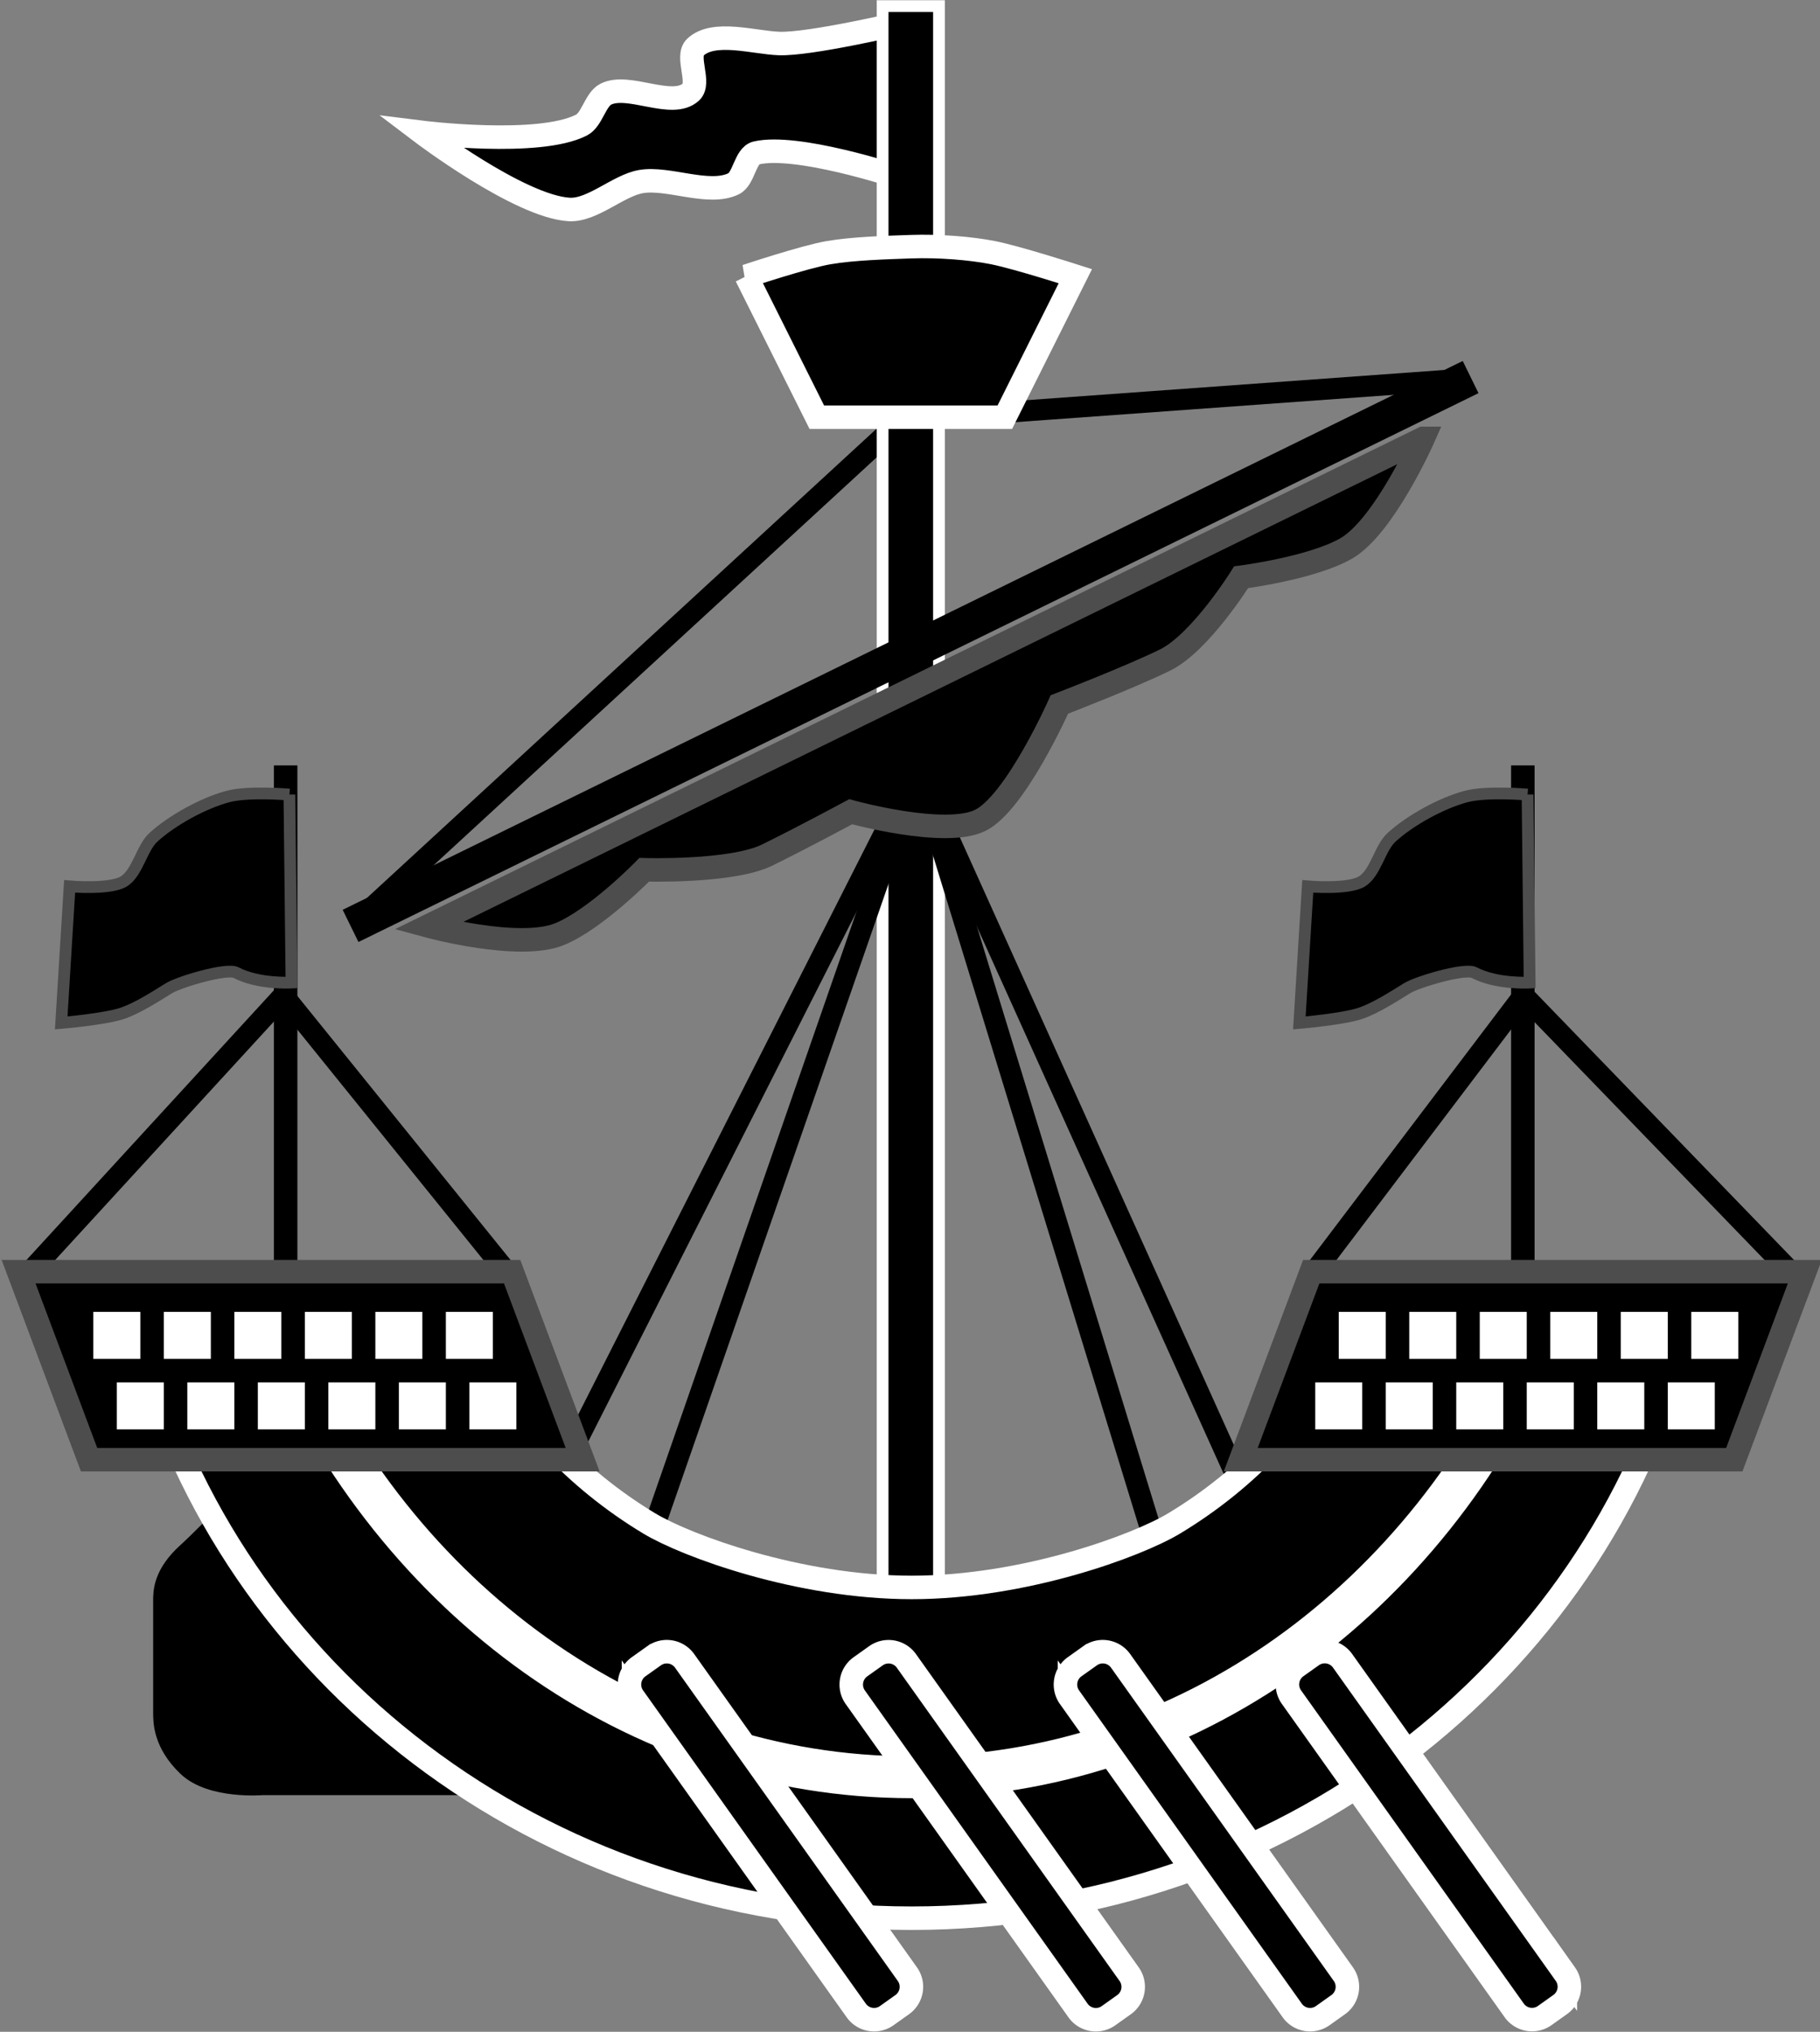
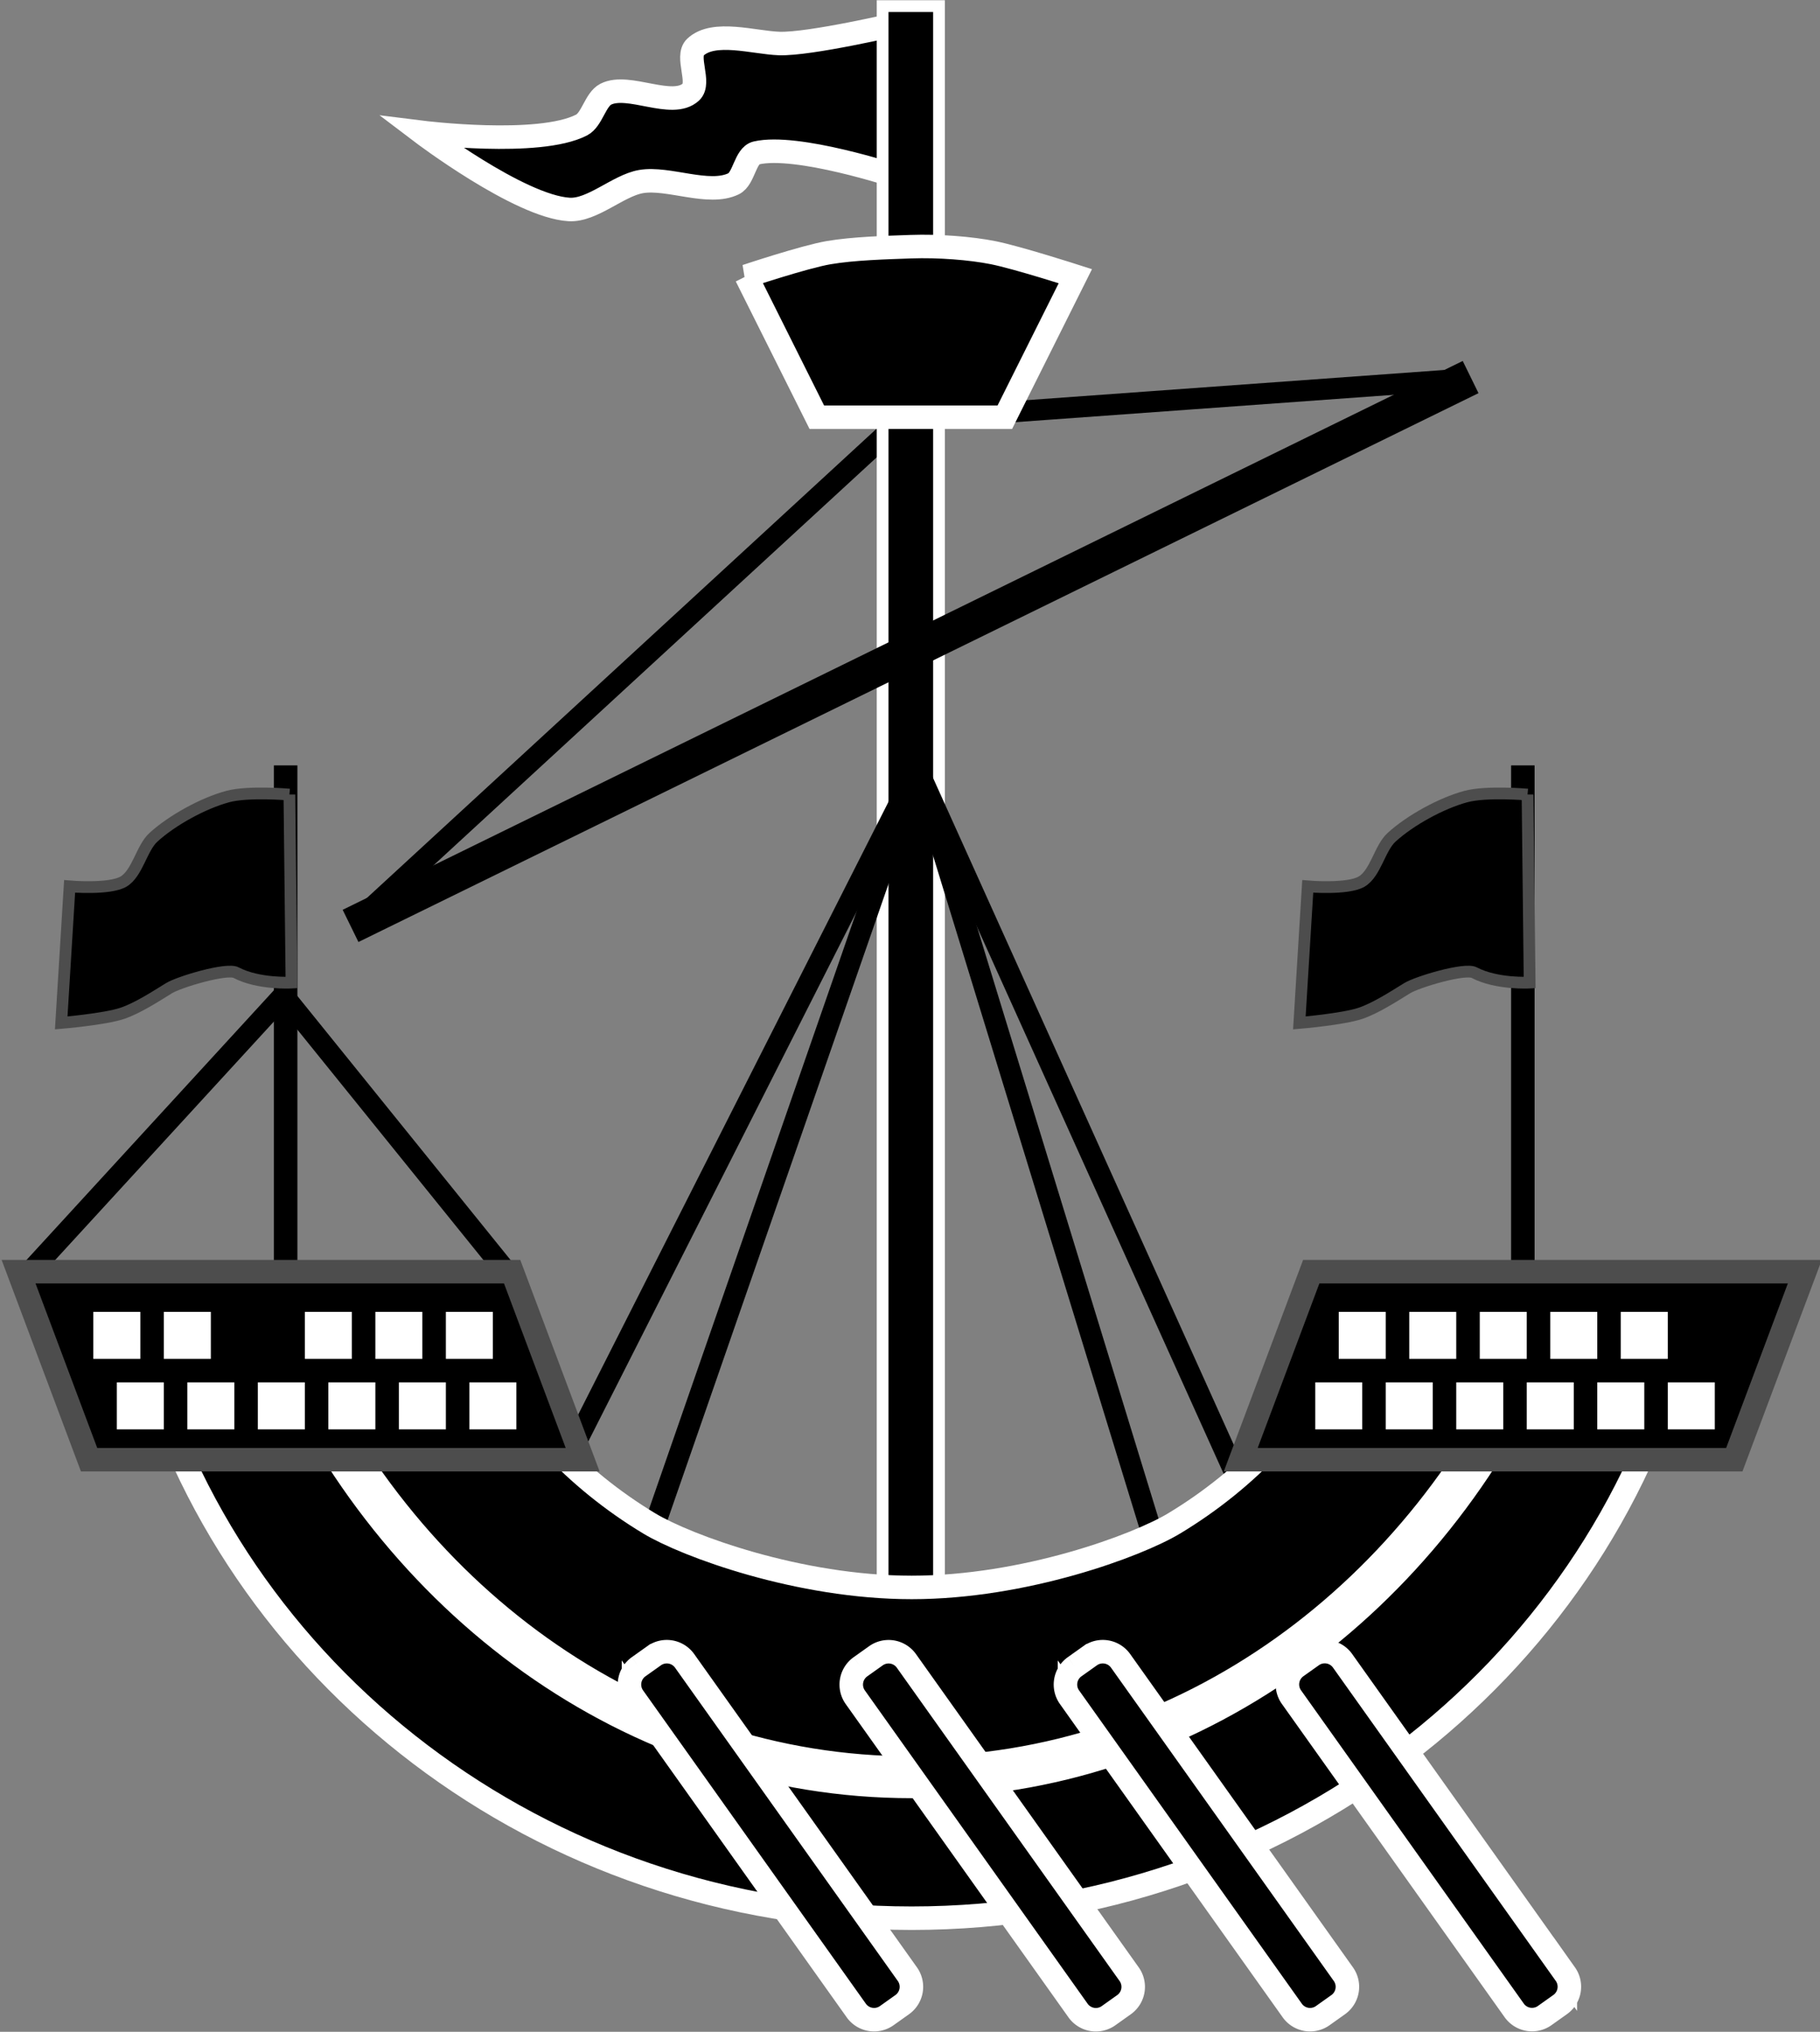
<svg xmlns="http://www.w3.org/2000/svg" xmlns:ns1="http://www.inkscape.org/namespaces/inkscape" xmlns:ns2="http://sodipodi.sourceforge.net/DTD/sodipodi-0.dtd" xmlns:xlink="http://www.w3.org/1999/xlink" width="202.255mm" height="225.778mm" viewBox="0 0 716.653 800" id="svg13896" version="1.1" ns1:version="0.91 r13725" ns2:docname="SailingShip19.svg">
  <rect x="0" y="0" width="716.653" height="800" fill="#808080" stroke="none" />
  <defs id="defs13898">
    <radialGradient cx="309.86" cy="63.847" gradientTransform="matrix(1.359,0,0,1.325,-111.31,-20.717)" gradientUnits="userSpaceOnUse" id="radialGradient5675" r="17.296" xlink:href="#linearGradient5983" />
    <linearGradient id="linearGradient5983">
      <stop offset="0" stop-color="#ffeb98" id="stop138" />
      <stop offset="1" stop-color="#eec41c" id="stop140" />
    </linearGradient>
    <linearGradient id="linearGradient34626">
      <stop offset="0" stop-color="#fff" id="stop133" />
      <stop offset="1" stop-color="#cec6a7" id="stop135" />
    </linearGradient>
    <radialGradient cx="202.4" cy="121.02" gradientTransform="matrix(1,0,0,0.902,0,12.053)" gradientUnits="userSpaceOnUse" id="radialGradient5697" r="6.183">
      <stop offset="0" stop-color="#f26778" id="stop210" />
      <stop offset="1" stop-color="#aa0f23" id="stop212" />
    </radialGradient>
    <radialGradient cx="265" cy="25" gradientTransform="matrix(2.122,-0.033,0.033,2.128,-263.35,-19.495)" gradientUnits="userSpaceOnUse" id="radialGradient5699" r="15.5" xlink:href="#linearGradient5983" />
    <radialGradient cx="845.15" cy="248.49" gradientTransform="matrix(1.594,2.406e-7,-1.7652e-7,1.227,-503.38,-54.917)" gradientUnits="userSpaceOnUse" id="radialGradient5703" r="89.322" xlink:href="#linearGradient6671" />
    <linearGradient id="linearGradient6671">
      <stop offset="0" stop-color="#cf0000" id="stop128" />
      <stop offset="1" stop-color="#6b0000" stop-opacity=".978" id="stop130" />
    </linearGradient>
    <radialGradient cx="240.38" cy="88.08" gradientTransform="matrix(3.606,-0.049,0.024,1.997,-84.463,22.981)" gradientUnits="userSpaceOnUse" id="radialGradient5705" r="51.229" xlink:href="#linearGradient33904" />
    <linearGradient id="linearGradient33904">
      <stop offset="0" stop-color="#ffd759" id="stop143" />
      <stop offset="1" stop-color="#c79f17" id="stop145" />
    </linearGradient>
    <radialGradient cx="230.36" cy="102.53" gradientTransform="matrix(-4.302,-0.128,-0.053,1.922,1920.3,36.922)" gradientUnits="userSpaceOnUse" id="radialGradient5725" r="51.229" xlink:href="#linearGradient33904" />
    <radialGradient cx="311.97" cy="95.069" gradientTransform="matrix(0.676,2.6658e-7,0,4.037,100.98,-288.69)" gradientUnits="userSpaceOnUse" id="radialGradient5745" r="14.458" xlink:href="#linearGradient33932" />
    <linearGradient id="linearGradient33932">
      <stop offset="0" stop-color="#fff3c8" id="stop148" />
      <stop offset="1" stop-color="#f0c61c" id="stop150" />
    </linearGradient>
    <radialGradient cx="311.97" cy="95.069" gradientTransform="matrix(1.217,1.3387e-7,0,4.671,-67.617,-349.05)" gradientUnits="userSpaceOnUse" id="radialGradient5747" r="14.458" xlink:href="#linearGradient33932" />
    <radialGradient cx="315.28" cy="153.11" gradientTransform="matrix(0.977,-0.212,0.157,0.722,-78.499,103.68)" gradientUnits="userSpaceOnUse" id="radialGradient5761" r="11.5" xlink:href="#linearGradient33932" />
    <radialGradient cx="315.06" cy="153.05" gradientTransform="matrix(-0.977,-0.212,-0.157,0.722,679.02,103.61)" gradientUnits="userSpaceOnUse" id="radialGradient5763" r="11.5" xlink:href="#linearGradient33932" />
    <radialGradient cx="310" cy="130" gradientTransform="matrix(0.882,-8.7034e-7,7.9352e-7,0.804,38.834,25.031)" gradientUnits="userSpaceOnUse" id="radialGradient5765" r="15.5" xlink:href="#linearGradient5983" />
    <radialGradient cx="310" cy="130" gradientTransform="matrix(-8.482e-7,-0.817,0.785,-7.9721e-7,196.83,397.49)" gradientUnits="userSpaceOnUse" id="radialGradient5767" r="15.5" xlink:href="#linearGradient5983" />
    <radialGradient cx="326.58" cy="144.18" gradientTransform="matrix(1,0,0,1.425,-0.742,-60.917)" gradientUnits="userSpaceOnUse" id="radialGradient5769" r="10.504" xlink:href="#linearGradient5983" />
    <radialGradient cx="310" cy="130" gradientTransform="matrix(0.922,0.386,-0.378,0.903,170.17,-87.888)" gradientUnits="userSpaceOnUse" id="radialGradient5775" r="15.5" xlink:href="#linearGradient33932" />
    <radialGradient cx="310" cy="130" gradientTransform="matrix(9.2585e-7,-0.965,0.941,9.3299e-7,175.48,443.37)" gradientUnits="userSpaceOnUse" id="radialGradient5777" r="15.5" xlink:href="#linearGradient33932" />
    <radialGradient cx="865.36" cy="100.32" gradientTransform="matrix(2.016,0.025,-0.003,0.285,-1442.6,69.965)" gradientUnits="userSpaceOnUse" id="radialGradient5779" r="87.306" xlink:href="#linearGradient33932" />
    <radialGradient cx="312.95" cy="157.19" gradientTransform="matrix(-1.249,-0.271,-0.356,1.639,784.83,-35.282)" gradientUnits="userSpaceOnUse" id="radialGradient5785" r="8.554" xlink:href="#linearGradient33932" />
    <radialGradient cx="296.21" cy="157.19" gradientTransform="matrix(-1.249,-0.271,-0.356,1.639,784.83,-35.282)" gradientUnits="userSpaceOnUse" id="radialGradient5787" r="8.554" xlink:href="#linearGradient33932" />
    <radialGradient cx="304.72" cy="149.05" gradientTransform="matrix(-1.249,-0.271,-0.706,3.255,836.71,-274.43)" gradientUnits="userSpaceOnUse" id="radialGradient5789" r="5.721" xlink:href="#linearGradient5983" />
    <radialGradient cx="314.99" cy="155" gradientTransform="matrix(1.55,0,0,1.023,-1436.5,-96.357)" gradientUnits="userSpaceOnUse" id="radialGradient5791" r="4.525" xlink:href="#linearGradient33932" />
    <radialGradient cx="315.02" cy="155.02" gradientTransform="matrix(1.417,0,0,0.44,-1394.9,-5.986)" gradientUnits="userSpaceOnUse" id="radialGradient5794" r="5.455" xlink:href="#linearGradient33932" />
    <radialGradient cx="312.95" cy="157.19" gradientTransform="matrix(1.249,-0.271,0.356,1.639,-184.83,-35.282)" gradientUnits="userSpaceOnUse" id="radialGradient5796" r="8.554" xlink:href="#linearGradient33932" />
    <radialGradient cx="296.21" cy="157.19" gradientTransform="matrix(1.249,-0.271,0.356,1.639,-184.83,-35.282)" gradientUnits="userSpaceOnUse" id="radialGradient5798" r="8.554" xlink:href="#linearGradient33932" />
    <radialGradient cx="304.72" cy="149.05" gradientTransform="matrix(1.249,-0.271,0.706,3.255,-236.71,-274.43)" gradientUnits="userSpaceOnUse" id="radialGradient5800" r="5.721" xlink:href="#linearGradient5983" />
    <radialGradient cx="314.99" cy="155" gradientTransform="matrix(1.55,0,0,1.023,-272.02,37.182)" gradientUnits="userSpaceOnUse" id="radialGradient5802" r="4.525" xlink:href="#linearGradient33932" />
    <radialGradient cx="315.02" cy="155.02" gradientTransform="matrix(1.417,0,0,0.44,-230.42,127.55)" gradientUnits="userSpaceOnUse" id="radialGradient5806" r="5.455" xlink:href="#linearGradient33932" />
    <radialGradient cx="865.26" cy="315.04" gradientTransform="matrix(1,0,0,0.447,-566.23,42.233)" gradientUnits="userSpaceOnUse" id="radialGradient5808" r="87.306" xlink:href="#linearGradient33932" />
    <radialGradient cx="311.98" cy="191.12" gradientTransform="matrix(1.174,0,0,1.664,-54.22,-126.95)" gradientUnits="userSpaceOnUse" id="radialGradient5810" r="80.071" xlink:href="#linearGradient33904" />
    <radialGradient cx="313.52" cy="212.23" gradientTransform="matrix(0.805,1.2859e-7,-1.8406e-7,1.153,61.018,-32.421)" gradientUnits="userSpaceOnUse" id="radialGradient5812" r="78">
      <stop offset="0" stop-color="#f8f4e5" id="stop205" />
      <stop offset="1" stop-color="#e6e0cb" id="stop207" />
    </radialGradient>
    <radialGradient cx="312.01" cy="128.53" gradientTransform="matrix(2.123,-0.008,5.1e-4,0.136,-350.47,178.42)" gradientUnits="userSpaceOnUse" id="radialGradient5814" r="74.983" xlink:href="#linearGradient33932" />
    <radialGradient cx="311.86" cy="93.619" gradientTransform="matrix(1.161,0,0,0.137,-50.077,156.09)" gradientUnits="userSpaceOnUse" id="radialGradient5817" r="82.446" xlink:href="#linearGradient33932" />
    <radialGradient cx="312.2" cy="184.25" gradientTransform="matrix(1,-4.5681e-7,0,0.333,-1.3e-4,122.87)" gradientUnits="userSpaceOnUse" id="radialGradient5819" r="6.016">
      <stop offset="0" stop-color="#afc6e9" id="stop200" />
      <stop offset="1" stop-color="#afc6e9" stop-opacity="0" id="stop202" />
    </radialGradient>
    <linearGradient id="linearGradient14631">
      <stop offset="0" stop-color="#fff" id="stop98" />
      <stop offset="1" stop-color="#fff" stop-opacity="0" id="stop100" />
    </linearGradient>
    <radialGradient cx="287.86" cy="215.11" gradientTransform="matrix(1,0,0,0.283,0,154.28)" gradientUnits="userSpaceOnUse" id="radialGradient5823" r="5.359" xlink:href="#linearGradient14631" />
    <radialGradient cx="241.17" cy="198.5" gradientTransform="matrix(1,0,0,0.563,0,86.809)" gradientUnits="userSpaceOnUse" id="radialGradient5827" r="5.609" xlink:href="#linearGradient14631" />
    <radialGradient cx="251.48" cy="190.41" gradientUnits="userSpaceOnUse" id="radialGradient5867" r="2.379" xlink:href="#linearGradient34626" />
    <radialGradient cx="202.4" cy="121.02" gradientTransform="matrix(1,0,0,0.902,0,12.053)" gradientUnits="userSpaceOnUse" id="radialGradient5869" r="6.183" xlink:href="#linearGradient34626" />
    <radialGradient cx="298.81" cy="58.941" gradientUnits="userSpaceOnUse" id="radialGradient5871" r="1.483">
      <stop offset="0" stop-color="#fff" id="stop195" />
      <stop offset="1" stop-color="#fff" stop-opacity="0" id="stop197" />
    </radialGradient>
    <linearGradient id="linearGradient11905">
      <stop offset="0" stop-color="#d0132b" id="stop53" />
      <stop offset="1" stop-color="#43060e" id="stop55" />
    </linearGradient>
    <linearGradient id="linearGradient6803">
      <stop offset="0" stop-color="#fff" id="stop48" />
      <stop offset="1" stop-color="#f4eed7" id="stop50" />
    </linearGradient>
    <linearGradient id="linearGradient12217">
      <stop offset="0" stop-color="#786721" id="stop43" />
      <stop offset="1" stop-color="#786721" stop-opacity="0" id="stop45" />
    </linearGradient>
    <radialGradient cx="119.18" cy="606.95" gradientTransform="matrix(-0.495,0.228,0.39,0.848,149.643,-473.194)" gradientUnits="userSpaceOnUse" id="radialGradient5641" r="15.858" xlink:href="#linearGradient11905" />
    <radialGradient cx="151.79" cy="578.35" gradientTransform="matrix(-0.545,0,0,0.439,391.938,-206.441)" gradientUnits="userSpaceOnUse" id="radialGradient5643" r="37.768" xlink:href="#linearGradient6803" />
    <radialGradient cx="113" cy="566.78" gradientTransform="matrix(-0.117,0.067,0.318,0.555,157.13,-280.474)" gradientUnits="userSpaceOnUse" id="radialGradient5645" r="37.268" xlink:href="#linearGradient12217" />
    <radialGradient cx="361.82" cy="557.61" gradientTransform="matrix(-0.26,-0.05,-0.144,0.752,468.269,-347.959)" gradientUnits="userSpaceOnUse" id="radialGradient5647" r="37.268" xlink:href="#linearGradient12217" />
    <radialGradient cx="189.87" cy="571.78" gradientTransform="matrix(-0.816,0,0,0.951,442.812,-498.736)" gradientUnits="userSpaceOnUse" id="radialGradient5649" r="14.554" xlink:href="#linearGradient11905" />
    <radialGradient cx="315" cy="561.17" gradientTransform="matrix(1.153,5.2739716e-8,-3.046107e-8,0.666,-143.693,-336.208)" gradientUnits="userSpaceOnUse" id="radialGradient5793" r="155.25" xlink:href="#linearGradient6803" />
    <radialGradient cx="-296.54" cy="558.66" gradientTransform="matrix(0.184,-0.03,0.085,0.519,162.98,262.12)" gradientUnits="userSpaceOnUse" id="radialGradient5805" r="155.25" xlink:href="#linearGradient12217" />
    <radialGradient cx="1361.3" cy="671.28" gradientTransform="matrix(0.179,0.053,-0.139,0.471,307.38,279.74)" gradientUnits="userSpaceOnUse" id="radialGradient5807" r="155.25" xlink:href="#linearGradient12217" />
    <linearGradient id="linearGradient6918">
      <stop offset="0" stop-color="#ffde55" id="stop153" />
      <stop offset="1" stop-color="#ffcb16" id="stop155" />
    </linearGradient>
    <radialGradient cx="390.7" cy="338.62" gradientTransform="matrix(1,0,0,4.341,0,-1131.2)" gradientUnits="userSpaceOnUse" id="radialGradient8428" r="5.097" xlink:href="#linearGradient6918" />
    <radialGradient cx="390.47" cy="338.85" gradientTransform="matrix(1,0,0,4.196,0,-1082.8)" gradientUnits="userSpaceOnUse" id="radialGradient8452" r="5.326" xlink:href="#linearGradient6918" />
    <radialGradient cx="400.25" cy="264.908" gradientUnits="userSpaceOnUse" id="radialGradient6685" r="7.281" xlink:href="#linearGradient33904" />
    <radialGradient cx="675.12" cy="326.27" gradientTransform="matrix(1,0,0,1.588,0,-191.93)" gradientUnits="userSpaceOnUse" id="radialGradient8420" r="10.154" xlink:href="#linearGradient6918" />
    <radialGradient cx="668.84" cy="319.76" gradientTransform="matrix(1,0,0,1.543,0,-173.67)" gradientUnits="userSpaceOnUse" id="radialGradient6836" r="5.771" xlink:href="#linearGradient6918" />
  </defs>
  <ns2:namedview id="base" pagecolor="#ffffff" bordercolor="#666666" borderopacity="1.0" ns1:pageopacity="0.0" ns1:pageshadow="2" ns1:zoom="0.83750003" ns1:cx="358.32658" ns1:cy="399.99999" ns1:document-units="px" ns1:current-layer="layer1" showgrid="false" fit-margin-top="0" fit-margin-left="0" fit-margin-right="0" fit-margin-bottom="0" ns1:window-width="1600" ns1:window-height="837" ns1:window-x="-8" ns1:window-y="-8" ns1:window-maximized="1" />
  <g ns1:label="Layer 1" ns1:groupmode="layer" id="layer1" transform="translate(-606.342,1658.317)">
    <g id="g12766" transform="matrix(16.981,0,0,16.981,2148.708,-9149.456)">
      <path style="fill:none;stroke:#000000;stroke-width:0.49" ns1:connector-curvature="0" id="path4399" d="m -82.428,462.4 12.512,-11.518 12.595,-0.911" />
      <path style="fill-rule:evenodd;stroke:#ffffff;stroke-width:0.545" ns1:connector-curvature="0" id="path4401" d="m -69.987,441.697 c 0,0 -2.067,0.485 -2.776,0.46 -0.585,-0.021 -1.515,-0.316 -1.941,0.085 -0.229,0.215 0.128,0.825 -0.102,1.039 -0.435,0.403 -1.447,-0.216 -1.975,0.051 -0.244,0.124 -0.319,0.59 -0.562,0.715 -0.99,0.511 -3.712,0.17 -3.712,0.17 0,0 2.268,1.72 3.423,1.788 0.539,0.032 1.137,-0.556 1.669,-0.647 0.631,-0.108 1.57,0.332 2.146,0.051 0.242,-0.118 0.266,-0.655 0.528,-0.715 0.938,-0.215 3.199,0.527 3.304,0.562 l 0,-3.559 z" />
      <g id="g4403" transform="matrix(0.545,0,0,0.545,-241.476,304.762)">
        <path style="fill-rule:evenodd;stroke:#ffffff;stroke-width:0.5" ns1:connector-curvature="0" id="path4405" d="m 313.97,250.51 2.398,0 0,69.243 -2.398,0 0,-69.243 z" />
        <path style="fill-rule:evenodd;stroke:#ffffff" ns1:connector-curvature="0" id="path4407" d="m 308.17,262 c 0,0 2.465,-0.822 3.5,-1 1.05,-0.18 2.449,-0.218 3.5,-0.255 1.183,-0.042 2.546,0.065 3.5,0.255 1.03,0.205 3.5,1 3.5,1 l -3,6 -8,0 -3,-6 z" />
        <g id="g4409" transform="matrix(0.898,-0.44,0.44,0.898,-93.878,172.73)">
          <path style="fill-rule:evenodd;stroke:#000000;stroke-width:0.568" ns1:connector-curvature="0" id="path4411" d="m 294.76,274 52.501,0 0,0.957 -52.501,0 z" />
        </g>
      </g>
      <g style="fill:none;stroke:#000000;stroke-width:0.9" id="g4413" transform="matrix(0.545,0,0,0.545,-485.521,293.728)">
        <path ns1:connector-curvature="0" id="path4415" d="m 746.86,335.52 16.371,-32.328 14.299,31.706" />
        <path ns1:connector-curvature="0" id="path4417" d="m 751.22,337.8 12.019,-34.608 10.362,33.779" />
      </g>
      <g id="g4419" transform="matrix(0.545,0,0,0.545,-489.658,355.084)">
        <path style="fill:none;stroke:#000000;stroke-width:0.9" ns1:connector-curvature="0" id="path4421" d="m 732.71,212.42 11.145,-12.15 9.775,12.105" />
-         <path style="fill:none;stroke:#000000;stroke-width:0.9" ns1:connector-curvature="0" id="path4423" d="m 808.37,212.42 -11.75,-12.15 -9.17,12.105" />
        <g style="fill-rule:evenodd" id="g4425">
          <path ns1:connector-curvature="0" id="path4427" d="m 743.45,190.48 1,0 0,22 -1,0 z" />
          <path style="stroke:#4d4d4d;stroke-width:0.5" ns1:connector-curvature="0" id="path4429" d="m 744.11,191.72 0.089,8 c 0,0 -1.401,0.08 -2.358,-0.424 -0.401,-0.211 -2.424,0.397 -2.854,0.662 -0.576,0.356 -1.346,0.854 -1.987,1.07 -0.748,0.252 -2.599,0.408 -2.599,0.408 l 0.357,-5.809 c 0,0 1.698,0.147 2.293,-0.204 0.595,-0.351 0.769,-1.426 1.274,-1.885 0.799,-0.728 2.116,-1.45 3.159,-1.732 0.879,-0.238 2.626,-0.085 2.626,-0.085 z" />
          <path ns1:connector-curvature="0" id="path4431" d="m 796.09,190.48 1,0 0,22 -1,0 z" />
          <path style="stroke:#4d4d4d;stroke-width:0.5" ns1:connector-curvature="0" id="path4433" d="m 796.79,191.72 0.089,8 c 0,0 -1.401,0.08 -2.358,-0.424 -0.401,-0.211 -2.424,0.397 -2.854,0.662 -0.576,0.356 -1.346,0.854 -1.987,1.07 -0.748,0.252 -2.599,0.408 -2.599,0.408 l 0.357,-5.809 c 0,0 1.698,0.147 2.293,-0.204 0.595,-0.351 0.769,-1.426 1.274,-1.885 0.799,-0.728 2.116,-1.45 3.159,-1.732 0.879,-0.238 2.626,-0.085 2.626,-0.085 z" />
          <g id="g4435" transform="translate(-1.443,10.389)">
-             <path style="stroke:#000000" ns1:connector-curvature="0" id="path4437" d="m 752.42,223.4 -8,0 c 0,0 -2.164,0.188 -3.164,-0.773 -1,-0.961 -1,-1.846 -1,-2.227 l 0,-4.773 c 0,-0.381 0,-1.095 1,-2 1,-0.905 3.164,-3.227 3.164,-3.227 l 4,0 4,13 z" />
            <path style="stroke:#ffffff" ns1:connector-curvature="0" id="path4439" d="m 739.23,204.63 c 3.759,14.088 17.022,24.506 32.797,24.506 15.775,0 29.05,-10.417 32.813,-24.506 l -14.406,0 c -1.592,3.129 -4.086,5.81 -7.235,7.709 -1.575,0.949 -6.372,2.725 -11.17,2.725 -4.798,0 -9.594,-1.775 -11.167,-2.724 -3.147,-1.899 -5.636,-4.58 -7.226,-7.709 l -14.406,0 z" />
            <path style="fill:#ffffff;stroke:#000000;stroke-width:0.5" ns1:connector-curvature="0" id="path4441" d="m 746.34,204.03 -2.094,0.906 c 4.925,11.4 15.506,19.344 27.781,19.344 12.276,0 22.852,-7.943 27.781,-19.344 L 797.714,204.03 c -4.612,10.667 -14.394,17.969 -25.688,17.969 -11.294,0 -21.079,-7.301 -25.688,-17.969 z" />
          </g>
          <g id="g4443" transform="translate(-1.443,10.389)">
            <path style="stroke:#4d4d4d" ns1:connector-curvature="0" id="path4445" d="m 758.03,209.63 -3,-8 -21,0 3,8 21,0 z" />
            <g style="fill:#ffffff" id="g4447" transform="translate(-577.79,-188.66)">
              <path ns1:connector-curvature="0" id="path4449" d="m 1315,392 2,0 0,2 -2,0 z" />
              <path ns1:connector-curvature="0" id="path4451" d="m 1318,392 2,0 0,2 -2,0 z" />
-               <path ns1:connector-curvature="0" id="path4453" d="m 1321,392 2,0 0,2 -2,0 z" />
              <path ns1:connector-curvature="0" id="path4455" d="m 1324,392 2,0 0,2 -2,0 z" />
              <path ns1:connector-curvature="0" id="path4457" d="m 1327,392 2,0 0,2 -2,0 z" />
              <path ns1:connector-curvature="0" id="path4459" d="m 1330,392 2,0 0,2 -2,0 z" />
            </g>
            <g style="fill:#ffffff" id="g4461" transform="translate(-576.79,-185.66)">
              <path ns1:connector-curvature="0" id="path4463" d="m 1315,392 2,0 0,2 -2,0 z" />
              <path ns1:connector-curvature="0" id="path4465" d="m 1318,392 2,0 0,2 -2,0 z" />
              <path ns1:connector-curvature="0" id="path4467" d="m 1321,392 2,0 0,2 -2,0 z" />
              <path ns1:connector-curvature="0" id="path4469" d="m 1324,392 2,0 0,2 -2,0 z" />
              <path ns1:connector-curvature="0" id="path4471" d="m 1327,392 2,0 0,2 -2,0 z" />
              <path ns1:connector-curvature="0" id="path4473" d="m 1330,392 2,0 0,2 -2,0 z" />
            </g>
          </g>
          <g id="g4475" transform="translate(-1.443,10.389)">
            <path style="stroke:#4d4d4d" ns1:connector-curvature="0" id="path4477" d="m 810.03,201.63 -3,8 -21,0 3,-8 21,0 z" />
            <g style="fill:#ffffff" id="g4479" transform="matrix(-1,0,0,1,2122.2,-188.66)">
-               <path ns1:connector-curvature="0" id="path4481" d="m 1315,392 2,0 0,2 -2,0 z" />
              <path ns1:connector-curvature="0" id="path4483" d="m 1318,392 2,0 0,2 -2,0 z" />
              <path ns1:connector-curvature="0" id="path4485" d="m 1321,392 2,0 0,2 -2,0 z" />
              <path ns1:connector-curvature="0" id="path4487" d="m 1324,392 2,0 0,2 -2,0 z" />
              <path ns1:connector-curvature="0" id="path4489" d="m 1327,392 2,0 0,2 -2,0 z" />
              <path ns1:connector-curvature="0" id="path4491" d="m 1330,392 2,0 0,2 -2,0 z" />
            </g>
            <g style="fill:#ffffff" id="g4493" transform="matrix(-1,0,0,1,2121.2,-185.66)">
              <path ns1:connector-curvature="0" id="path4495" d="m 1315,392 2,0 0,2 -2,0 z" />
              <path ns1:connector-curvature="0" id="path4497" d="m 1318,392 2,0 0,2 -2,0 z" />
              <path ns1:connector-curvature="0" id="path4499" d="m 1321,392 2,0 0,2 -2,0 z" />
              <path ns1:connector-curvature="0" id="path4501" d="m 1324,392 2,0 0,2 -2,0 z" />
              <path ns1:connector-curvature="0" id="path4503" d="m 1327,392 2,0 0,2 -2,0 z" />
              <path ns1:connector-curvature="0" id="path4505" d="m 1330,392 2,0 0,2 -2,0 z" />
            </g>
          </g>
        </g>
      </g>
      <path style="fill-rule:evenodd;stroke:#ffffff;stroke-width:0.545" ns1:connector-curvature="0" id="path4507" d="m -76.02,479.795 0.36,-0.256 a 0.507,0.507 0 0 1 0.706,0.119 l 5.166,7.265 a 0.507,0.507 0 0 1 -0.119,0.706 l -0.36,0.256 a 0.507,0.507 0 0 1 -0.706,-0.119 l -5.166,-7.265 a 0.507,0.507 0 0 1 0.119,-0.706" />
      <path style="fill-rule:evenodd;stroke:#ffffff;stroke-width:0.545" ns1:connector-curvature="0" id="path4509" d="m -70.877,479.796 0.36,-0.256 a 0.507,0.507 0 0 1 0.706,0.119 l 5.166,7.265 a 0.507,0.507 0 0 1 -0.119,0.706 l -0.36,0.256 a 0.507,0.507 0 0 1 -0.706,-0.119 l -5.166,-7.265 a 0.507,0.507 0 0 1 0.119,-0.706" />
      <path style="fill-rule:evenodd;stroke:#ffffff;stroke-width:0.545" ns1:connector-curvature="0" id="path4511" d="m -65.91,479.795 0.36,-0.256 a 0.507,0.507 0 0 1 0.706,0.119 l 5.166,7.265 a 0.507,0.507 0 0 1 -0.119,0.706 l -0.36,0.256 a 0.507,0.507 0 0 1 -0.706,-0.119 l -5.166,-7.265 a 0.507,0.507 0 0 1 0.119,-0.706" />
      <path style="fill-rule:evenodd;stroke:#ffffff;stroke-width:0.545" ns1:connector-curvature="0" id="path4513" d="m -60.763,479.793 0.36,-0.256 a 0.507,0.507 0 0 1 0.706,0.119 l 5.166,7.265 a 0.507,0.507 0 0 1 -0.119,0.706 l -0.36,0.256 a 0.507,0.507 0 0 1 -0.706,-0.119 l -5.166,-7.265 a 0.507,0.507 0 0 1 0.119,-0.706" />
-       <path style="fill-rule:evenodd;stroke:#4d4d4d;stroke-width:0.545" ns1:connector-curvature="0" id="path4515" d="m -57.827,451.313 c 0,0 -0.907,2.044 -1.784,2.551 -0.792,0.458 -2.438,0.669 -2.438,0.669 0,0 -0.945,1.519 -1.767,1.921 -0.822,0.403 -2.447,1.029 -2.447,1.029 0,0 -1.015,2.285 -1.837,2.688 -0.822,0.403 -3.003,-0.201 -3.003,-0.201 0,0 -1.116,0.602 -1.938,1.005 -0.822,0.403 -2.85,0.341 -2.85,0.341 0,0 -1.117,1.147 -1.965,1.493 -0.939,0.383 -3.042,-0.19 -3.042,-0.19 l 23.071,-11.306 z" />
    </g>
  </g>
</svg>